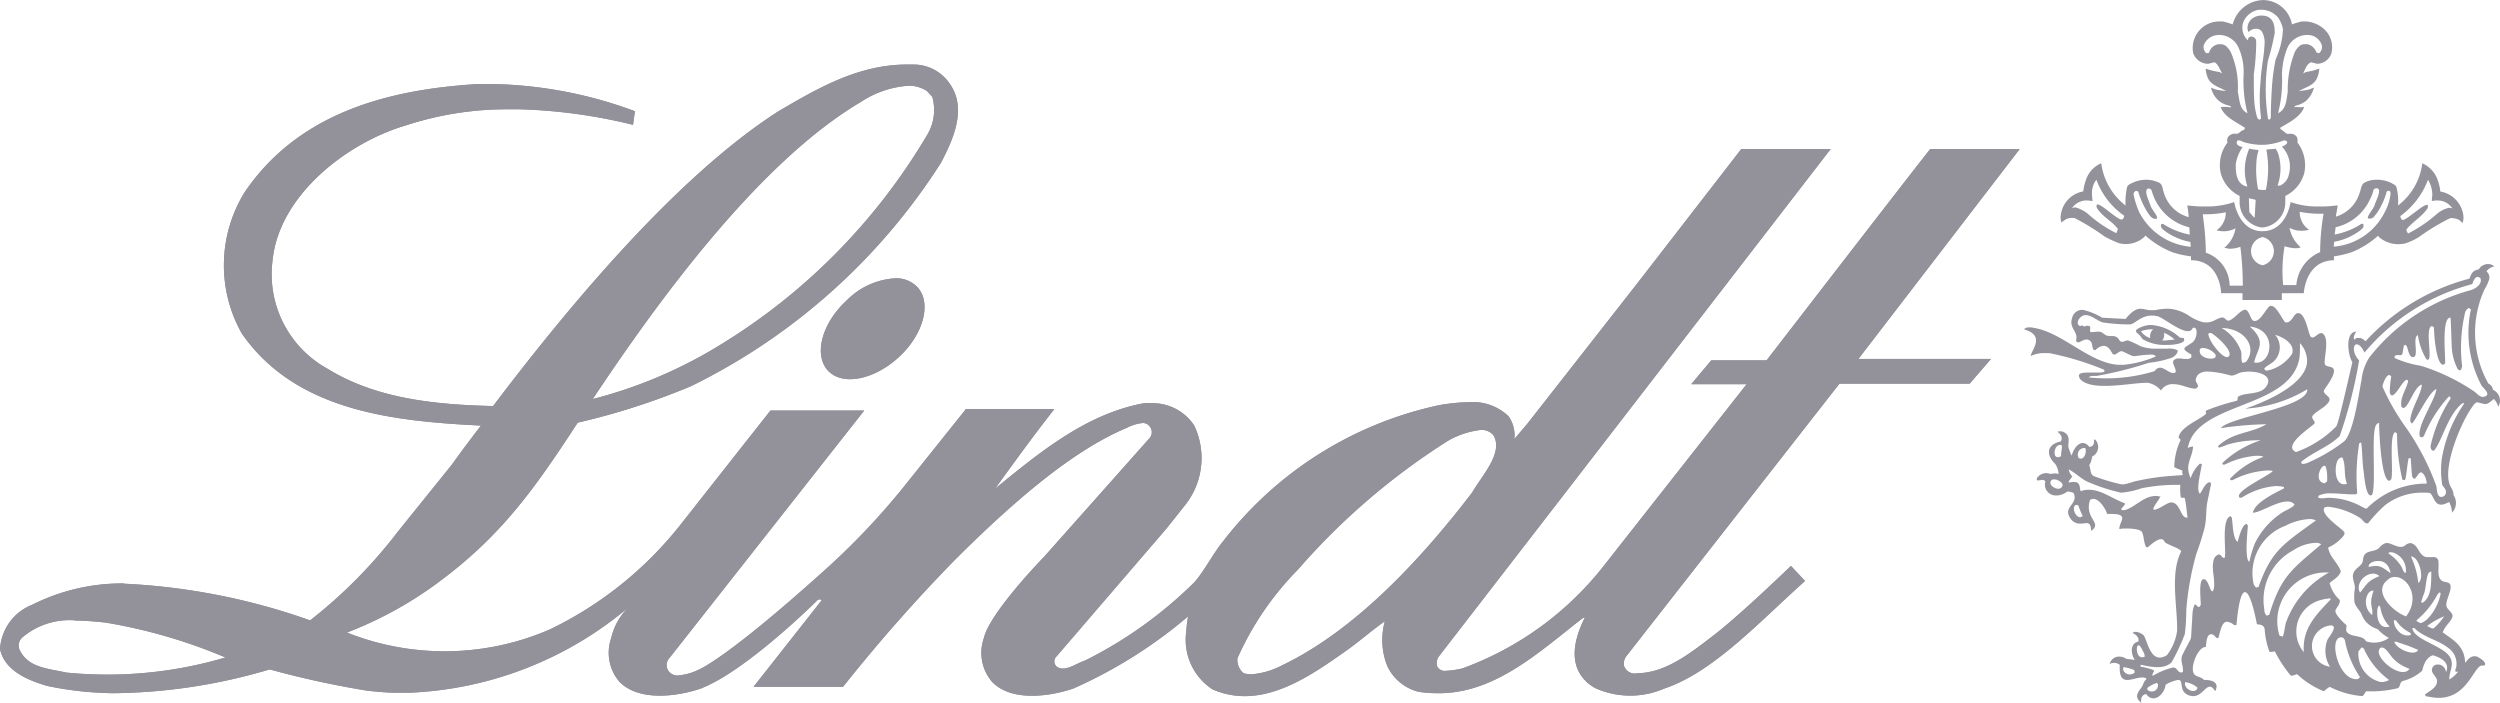
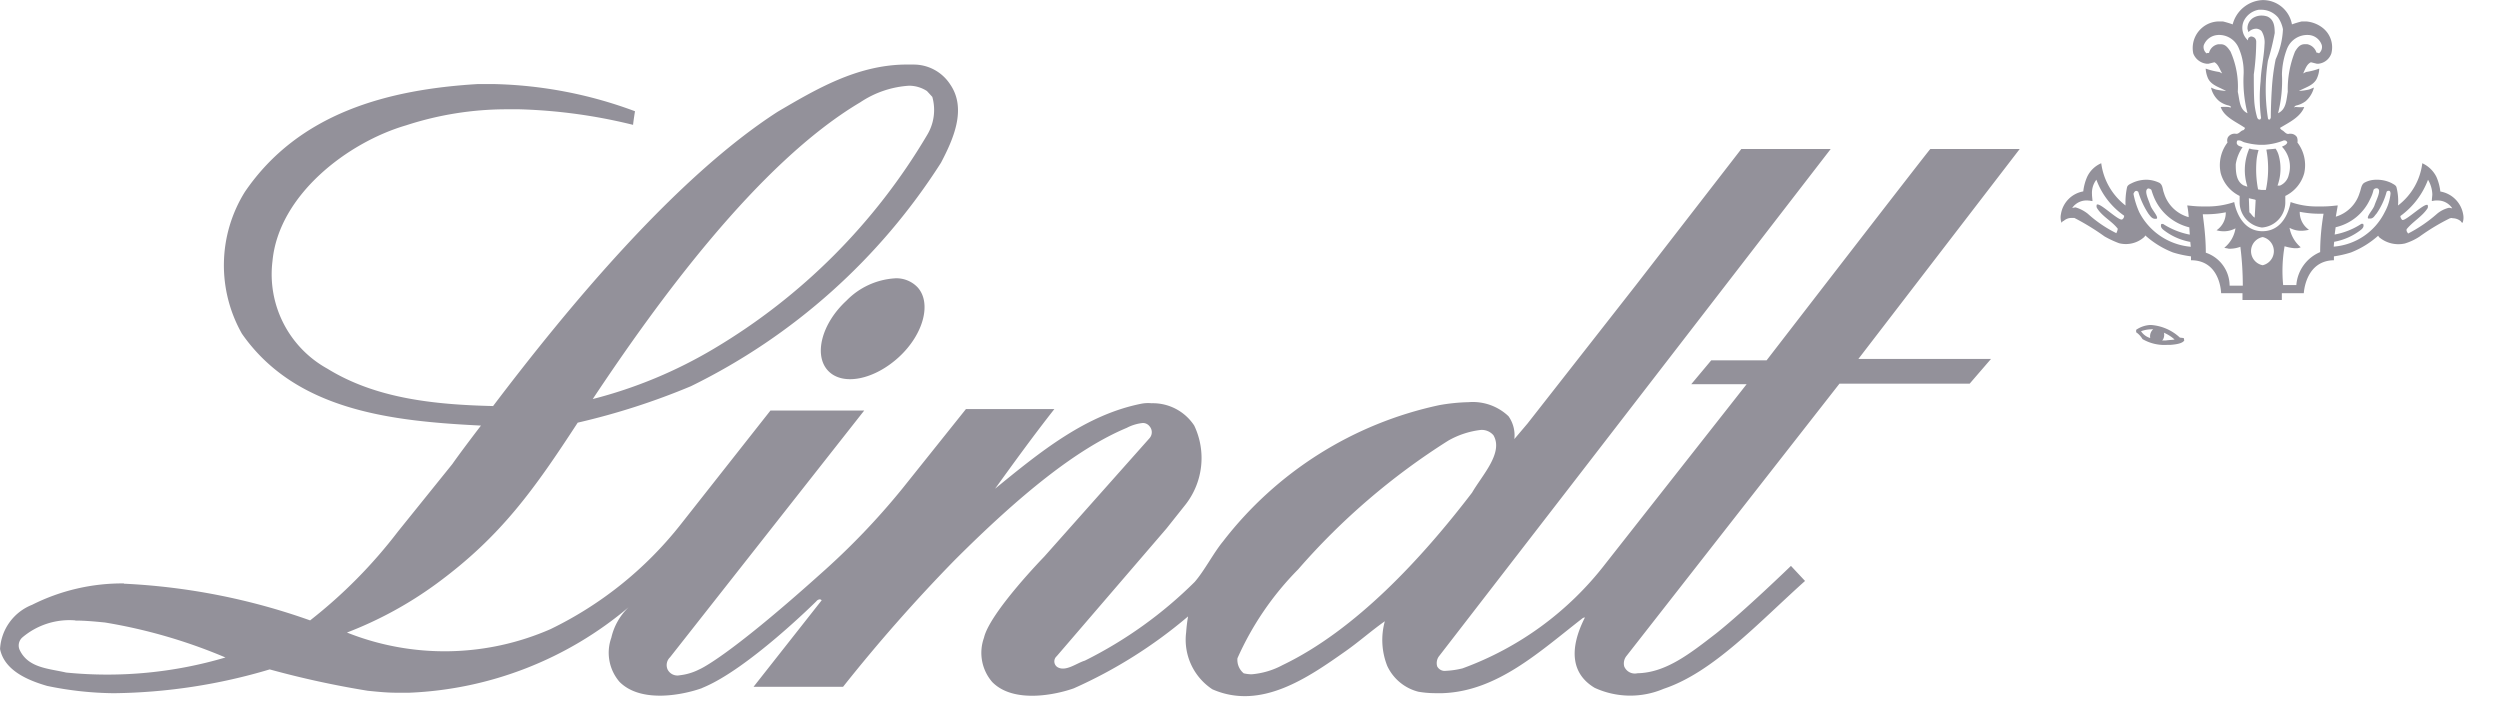
<svg xmlns="http://www.w3.org/2000/svg" width="113.803" height="32" viewBox="0 0 113.803 32">
  <g transform="translate(-63.383 -185.1)">
    <g transform="translate(63.383 188.041)">
-       <path d="M130.792,215.03a3.9,3.9,0,0,0-1.482.487,30.928,30.928,0,0,0-6.833,5.86,13.593,13.593,0,0,0-2.764,4.047.793.793,0,0,0,.287.686,1.719,1.719,0,0,0,.354.044,3.61,3.61,0,0,0,1.415-.42c3.317-1.592,6.325-4.843,8.625-7.851.464-.8,1.437-1.813.973-2.61a.7.7,0,0,0-.575-.243M66.814,223.7a3.31,3.31,0,0,0-2.411.774.49.49,0,0,0-.111.6c.4.8,1.327.818,2.1,1a18.931,18.931,0,0,0,7.254-.686,24.091,24.091,0,0,0-5.484-1.592c-.442-.044-.907-.088-1.349-.088m37.971-24.348a4.492,4.492,0,0,0-2.234.752c-4.666,2.764-9.288,9.155-12.185,13.512a20.884,20.884,0,0,0,5.529-2.3,27.7,27.7,0,0,0,9.686-9.708,2.2,2.2,0,0,0,.243-1.747l-.243-.265a1.5,1.5,0,0,0-.8-.243m-35.76,22.668A29.4,29.4,0,0,1,77.5,223.7a22.367,22.367,0,0,0,4-4.047l2.477-3.074c.4-.575,1.3-1.747,1.3-1.747-4.025-.2-8.426-.663-10.88-4.18a6.32,6.32,0,0,1,.133-6.458c2.455-3.6,6.524-4.666,10.615-4.909h.686a19.588,19.588,0,0,1,6.458,1.238s-.066.4-.088.619a24.341,24.341,0,0,0-5.175-.708h-.6a14.777,14.777,0,0,0-4.556.73c-2.654.774-5.794,3.162-6.082,6.17a4.909,4.909,0,0,0,2.5,4.909c2.189,1.349,4.821,1.636,7.541,1.7,3.384-4.467,8.293-10.394,12.959-13.4,1.769-1.039,3.583-2.1,5.75-2.145h.442a1.98,1.98,0,0,1,1.659.907c.774,1.128.111,2.543-.42,3.56A28.209,28.209,0,0,1,94.834,213.04a31.816,31.816,0,0,1-5.153,1.659c-1.99,3.052-3.494,5.175-6.413,7.32a17.54,17.54,0,0,1-4.091,2.234,12.019,12.019,0,0,0,9.266-.155,16.957,16.957,0,0,0,5.9-4.733l4.113-5.219h4.268L93.883,225.38a.493.493,0,0,0-.111.553.5.5,0,0,0,.553.265,2.565,2.565,0,0,0,.885-.265s1.194-.464,5.507-4.334a32.7,32.7,0,0,0,3.737-3.892l2.9-3.627h4.025c-.973,1.238-1.836,2.433-2.7,3.627,2.057-1.681,4.113-3.361,6.657-3.87a1.639,1.639,0,0,1,.464-.022,2.254,2.254,0,0,1,1.946,1.017,3.441,3.441,0,0,1-.4,3.6l-.862,1.084-5,5.816a.312.312,0,0,0,.022.487c.376.243.885-.177,1.261-.287a19.277,19.277,0,0,0,5-3.583c.442-.509.862-1.327,1.283-1.836a16.883,16.883,0,0,1,9.863-6.214,8.7,8.7,0,0,1,1.327-.133,2.361,2.361,0,0,1,1.813.641,1.506,1.506,0,0,1,.265,1.039l.6-.708,4.954-6.325,4.777-6.17h4.069l-11.831,15.326-6.015,7.784a.532.532,0,0,0-.066.442.386.386,0,0,0,.4.2,3.84,3.84,0,0,0,.752-.111,14.465,14.465,0,0,0,6.5-4.755l6.435-8.182h-2.521l.907-1.084H143.8s7.32-9.487,7.453-9.62h4.069l-7.342,9.554h6.037l-.973,1.128h-5.927l-9.686,12.384a.544.544,0,0,0-.111.487.521.521,0,0,0,.6.31c1.3-.022,2.41-.907,3.583-1.813,1.283-1.017,3.406-3.074,3.406-3.074l.641.686c-2.123,1.9-4.18,4.158-6.435,4.909a3.873,3.873,0,0,1-3.14-.044c-1.039-.619-1.194-1.725-.442-3.207l-.088.022c-1.968,1.526-3.892,3.339-6.391,3.428h-.354a4.517,4.517,0,0,1-.752-.066,2.142,2.142,0,0,1-1.415-1.172,3.208,3.208,0,0,1-.111-2.035c-.575.4-1.172.929-1.769,1.349-1.725,1.216-3.87,2.72-6.082,1.747a2.7,2.7,0,0,1-1.194-2.587,7.324,7.324,0,0,1,.088-.73,21.575,21.575,0,0,1-5.2,3.273c-.8.287-2.742.708-3.715-.287a2.03,2.03,0,0,1-.376-2.012c.265-1.15,2.742-3.693,2.742-3.693l4.8-5.4a.41.41,0,0,0,0-.531.386.386,0,0,0-.31-.155,2.006,2.006,0,0,0-.73.221c-2.278.951-4.865,3.052-7.851,6.037a74.506,74.506,0,0,0-5.064,5.75H97.686l3.1-3.936a.115.115,0,0,0-.088-.044.226.226,0,0,0-.155.088s-3.118,3.1-5.175,3.936l-.044.022c-.8.287-2.742.708-3.737-.287a2.03,2.03,0,0,1-.376-2.012A2.772,2.772,0,0,1,92,223.1a16.512,16.512,0,0,1-9.974,3.892H81.41c-.42,0-.84-.044-1.283-.088a42.158,42.158,0,0,1-4.467-.973,25.748,25.748,0,0,1-7.1,1.084,15.5,15.5,0,0,1-3.03-.332c-.84-.243-1.946-.686-2.145-1.681a2.307,2.307,0,0,1,1.46-2.012,9.139,9.139,0,0,1,4.18-.973m35.1-13.888a3.368,3.368,0,0,0-2.211,1.017c-1.128,1.039-1.5,2.477-.84,3.185s2.1.42,3.229-.619,1.5-2.477.84-3.184a1.332,1.332,0,0,0-1.017-.4" transform="translate(-63.383 -198.4)" fill="#93919a" />
-     </g>
+       </g>
    <g transform="translate(63.383 185.1)">
      <path d="M130.792,215.03a3.9,3.9,0,0,0-1.482.487,30.928,30.928,0,0,0-6.833,5.86,13.593,13.593,0,0,0-2.764,4.047.793.793,0,0,0,.287.686,1.719,1.719,0,0,0,.354.044,3.61,3.61,0,0,0,1.415-.42c3.317-1.592,6.325-4.843,8.625-7.851.464-.8,1.437-1.813.973-2.61a.7.7,0,0,0-.575-.243M66.814,223.7a3.31,3.31,0,0,0-2.411.774.49.49,0,0,0-.111.6c.4.8,1.327.818,2.1,1a18.931,18.931,0,0,0,7.254-.686,24.091,24.091,0,0,0-5.484-1.592c-.442-.044-.907-.088-1.349-.088m37.971-24.348a4.492,4.492,0,0,0-2.234.752c-4.666,2.764-9.288,9.155-12.185,13.512a20.884,20.884,0,0,0,5.529-2.3,27.7,27.7,0,0,0,9.686-9.708,2.2,2.2,0,0,0,.243-1.747l-.243-.265a1.5,1.5,0,0,0-.8-.243m-35.76,22.668A29.4,29.4,0,0,1,77.5,223.7a22.367,22.367,0,0,0,4-4.047l2.477-3.074c.4-.575,1.3-1.747,1.3-1.747-4.025-.2-8.426-.663-10.88-4.18a6.32,6.32,0,0,1,.133-6.458c2.455-3.6,6.524-4.666,10.615-4.909h.686a19.588,19.588,0,0,1,6.458,1.238s-.066.4-.088.619a24.341,24.341,0,0,0-5.175-.708h-.6a14.777,14.777,0,0,0-4.556.73c-2.654.774-5.794,3.162-6.082,6.17a4.909,4.909,0,0,0,2.5,4.909c2.189,1.349,4.821,1.636,7.541,1.7,3.384-4.467,8.293-10.394,12.959-13.4,1.769-1.039,3.583-2.1,5.75-2.145h.442a1.98,1.98,0,0,1,1.659.907c.774,1.128.111,2.543-.42,3.56A28.209,28.209,0,0,1,94.834,213.04a31.816,31.816,0,0,1-5.153,1.659c-1.99,3.052-3.494,5.175-6.413,7.32a17.54,17.54,0,0,1-4.091,2.234,12.019,12.019,0,0,0,9.266-.155,16.957,16.957,0,0,0,5.9-4.733l4.113-5.219h4.268L93.883,225.38a.493.493,0,0,0-.111.553.5.5,0,0,0,.553.265,2.565,2.565,0,0,0,.885-.265s1.194-.464,5.507-4.334a32.7,32.7,0,0,0,3.737-3.892l2.9-3.627h4.025c-.973,1.238-1.836,2.433-2.7,3.627,2.057-1.681,4.113-3.361,6.657-3.87a1.639,1.639,0,0,1,.464-.022,2.254,2.254,0,0,1,1.946,1.017,3.441,3.441,0,0,1-.4,3.6l-.862,1.084-5,5.816a.312.312,0,0,0,.022.487c.376.243.885-.177,1.261-.287a19.277,19.277,0,0,0,5-3.583c.442-.509.862-1.327,1.283-1.836a16.883,16.883,0,0,1,9.863-6.214,8.7,8.7,0,0,1,1.327-.133,2.361,2.361,0,0,1,1.813.641,1.506,1.506,0,0,1,.265,1.039l.6-.708,4.954-6.325,4.777-6.17h4.069l-11.831,15.326-6.015,7.784a.532.532,0,0,0-.066.442.386.386,0,0,0,.4.2,3.84,3.84,0,0,0,.752-.111,14.465,14.465,0,0,0,6.5-4.755l6.435-8.182h-2.521l.907-1.084H143.8s7.32-9.487,7.453-9.62h4.069l-7.342,9.554h6.037l-.973,1.128h-5.927l-9.686,12.384a.544.544,0,0,0-.111.487.521.521,0,0,0,.6.31c1.3-.022,2.41-.907,3.583-1.813,1.283-1.017,3.406-3.074,3.406-3.074l.641.686c-2.123,1.9-4.18,4.158-6.435,4.909a3.873,3.873,0,0,1-3.14-.044c-1.039-.619-1.194-1.725-.442-3.207l-.088.022c-1.968,1.526-3.892,3.339-6.391,3.428h-.354a4.517,4.517,0,0,1-.752-.066,2.142,2.142,0,0,1-1.415-1.172,3.208,3.208,0,0,1-.111-2.035c-.575.4-1.172.929-1.769,1.349-1.725,1.216-3.87,2.72-6.082,1.747a2.7,2.7,0,0,1-1.194-2.587,7.324,7.324,0,0,1,.088-.73,21.575,21.575,0,0,1-5.2,3.273c-.8.287-2.742.708-3.715-.287a2.03,2.03,0,0,1-.376-2.012c.265-1.15,2.742-3.693,2.742-3.693l4.8-5.4a.41.41,0,0,0,0-.531.386.386,0,0,0-.31-.155,2.006,2.006,0,0,0-.73.221c-2.278.951-4.865,3.052-7.851,6.037a74.506,74.506,0,0,0-5.064,5.75H97.686l3.1-3.936a.115.115,0,0,0-.088-.044.226.226,0,0,0-.155.088s-3.118,3.1-5.175,3.936l-.044.022c-.8.287-2.742.708-3.737-.287a2.03,2.03,0,0,1-.376-2.012A2.772,2.772,0,0,1,92,223.1a16.512,16.512,0,0,1-9.974,3.892H81.41c-.42,0-.84-.044-1.283-.088a42.158,42.158,0,0,1-4.467-.973,25.748,25.748,0,0,1-7.1,1.084,15.5,15.5,0,0,1-3.03-.332c-.84-.243-1.946-.686-2.145-1.681a2.307,2.307,0,0,1,1.46-2.012,9.139,9.139,0,0,1,4.18-.973m35.1-13.888a3.368,3.368,0,0,0-2.211,1.017c-1.128,1.039-1.5,2.477-.84,3.185s2.1.42,3.229-.619,1.5-2.477.84-3.184a1.332,1.332,0,0,0-1.017-.4" transform="translate(-63.383 -195.459)" fill="#93919a" />
      <path d="M504.449,252.7h-.177c.066-.022.133-.221.089-.354a1.766,1.766,0,0,1,.487.31c-.111.022-.265.022-.4.044m-.708-.111a.757.757,0,0,1-.42-.31,1.448,1.448,0,0,1,.464-.088h.089a.424.424,0,0,0-.133.4m1.349-.022a2.145,2.145,0,0,0-1.327-.575,1.241,1.241,0,0,0-.664.221v.111a.964.964,0,0,1,.288.31,1.973,1.973,0,0,0,1.106.265h.155c.288-.022.553-.066.641-.2l-.022-.111Z" transform="translate(-405.858 -237.201)" fill="#93919a" />
      <path d="M515.9,186.692a.969.969,0,0,1,.951.6,2.678,2.678,0,0,1,.221,1.194,5.874,5.874,0,0,0,.177,1.769c-.376-.177-.354-.6-.442-.973a3.938,3.938,0,0,0-.332-1.836c-.133-.2-.243-.332-.442-.332h-.111a.522.522,0,0,0-.42.376c0,.044-.088,0-.111.044a.37.37,0,0,1-.133-.376.725.725,0,0,1,.641-.464m1.172-.619a.938.938,0,0,1,.686-.531h.155a1.007,1.007,0,0,1,.73.354,1.422,1.422,0,0,1,.221.531,3.669,3.669,0,0,1-.332,1.371,9.588,9.588,0,0,0-.177,1.393c-.022.31-.044.929-.044,1.261-.022.044-.022.088-.066.088h-.022c-.022,0-.044-.044-.044-.066a8.607,8.607,0,0,1,0-2.61,11.65,11.65,0,0,0,.31-1.261c0-.332-.044-.619-.332-.752a.8.8,0,0,0-.243-.044.727.727,0,0,0-.376.088.554.554,0,0,0-.288.531c.022.044.022.088.044.133a.507.507,0,0,1,.354-.155.355.355,0,0,1,.243.111.987.987,0,0,1,.133.619c-.022.553-.155,1.084-.177,1.659a7.158,7.158,0,0,0,.022,1.681c-.022.022-.022.066-.066.066-.066,0-.089-.044-.111-.088a3.566,3.566,0,0,1-.133-.73c-.022-.332-.022-.907-.022-1.238a11.125,11.125,0,0,0,.11-1.482.251.251,0,0,0-.066-.177.294.294,0,0,0-.155-.066.081.081,0,0,0-.066.022c-.066.022-.088.066-.088.155a.764.764,0,0,1-.2-.862m1.99,1.216a.988.988,0,0,1,.951-.6.671.671,0,0,1,.619.464.37.37,0,0,1-.133.376c-.022-.044-.111-.022-.111-.044a.558.558,0,0,0-.42-.376h-.111c-.221,0-.332.155-.442.332a4.592,4.592,0,0,0-.332,1.836c-.066.376-.066.8-.442.973a5.947,5.947,0,0,0,.177-1.769,3.479,3.479,0,0,1,.243-1.194m-.155,4.2h.044a.147.147,0,0,1,.111.088c-.022.111-.155.155-.243.2a1.318,1.318,0,0,1,.31,1.283.684.684,0,0,1-.4.487h-.111a2.269,2.269,0,0,0,.066-1.327,1.016,1.016,0,0,0-.155-.354c-.133.022-.287.022-.42.044a4.663,4.663,0,0,1-.022,1.836h-.177c-.066,0-.111-.022-.177-.022a4.724,4.724,0,0,1-.066-1.371,2.345,2.345,0,0,1,.088-.42c-.088-.022-.221-.022-.31-.044-.022,0-.066-.022-.088-.022h-.022c-.022,0-.022.022-.022.044a2.44,2.44,0,0,0-.066,1.681c-.066,0-.111-.044-.155-.044-.354-.177-.376-.6-.376-.973a1.843,1.843,0,0,1,.31-.774c-.088-.044-.221-.044-.265-.177,0-.044,0-.111.044-.133h.066c.089,0,.155.066.243.088a3.2,3.2,0,0,0,.663.111h.243a2.871,2.871,0,0,0,.885-.2m-1.327,3.516c-.111-.066-.155-.177-.243-.243l-.022-.641.287.066.022.022ZM515.389,188h.089l.265-.066c.177.088.243.332.354.509l-.133-.066a3.17,3.17,0,0,1-.619-.155,1.292,1.292,0,0,0,.088.4c.133.354.531.442.84.619a3.364,3.364,0,0,1-.464-.066,2.285,2.285,0,0,1-.221-.088,1.128,1.128,0,0,0,.376.619,1.139,1.139,0,0,0,.442.2c.044.022.089.022.089.088a.956.956,0,0,1-.111-.022,1.886,1.886,0,0,0-.354,0c.155.464.73.686,1.106.951-.022.066-.066.111-.111.111-.11.044-.177.177-.31.155a.363.363,0,0,0-.354.155.314.314,0,0,0-.022.243,1.7,1.7,0,0,0-.31,1.393,1.629,1.629,0,0,0,.862,1.039v.31a1.162,1.162,0,0,0,1.017,1.128,1.148,1.148,0,0,0,1.062-1.128v-.31a1.629,1.629,0,0,0,.862-1.039,1.7,1.7,0,0,0-.31-1.393.46.46,0,0,0-.022-.243.337.337,0,0,0-.265-.155h-.089c-.133.044-.221-.111-.309-.155a.266.266,0,0,1-.111-.111c.4-.243.929-.487,1.106-.951a1.892,1.892,0,0,1-.354,0,.166.166,0,0,0-.111.022.173.173,0,0,1,.088-.088,1.14,1.14,0,0,0,.442-.2,1.211,1.211,0,0,0,.376-.619c-.066.022-.155.066-.221.088a2.942,2.942,0,0,1-.464.066c.332-.177.708-.265.84-.619a1.163,1.163,0,0,0,.088-.4,2.968,2.968,0,0,1-.6.155l-.133.066c.088-.177.155-.42.354-.509l.265.066h.088a.7.7,0,0,0,.575-.464,1.122,1.122,0,0,0-.4-1.172,1.415,1.415,0,0,0-.73-.287h-.221a4.278,4.278,0,0,0-.442.133,1.341,1.341,0,0,0-1.349-1.106,1.478,1.478,0,0,0-1.349,1.106,4.275,4.275,0,0,0-.442-.133h-.221a1.2,1.2,0,0,0-.73.287,1.208,1.208,0,0,0-.4,1.172.734.734,0,0,0,.6.464" transform="translate(-414.94 -185.1)" fill="#93919a" />
      <path d="M488.809,220.4c.066,0,.133.022.177.022,0-.088-.022-.2-.022-.31a.987.987,0,0,1,.2-.663,3.429,3.429,0,0,0,1.261,1.637.172.172,0,0,1-.066.155l-.022.022h-.044c-.221-.044-.862-.663-1.062-.686h-.044a.189.189,0,0,0,0,.155c.243.4.686.6.951.951a.7.7,0,0,1-.066.2,5.659,5.659,0,0,1-1.3-.885,1.648,1.648,0,0,0-.553-.288c-.044,0-.111.022-.155.022a.794.794,0,0,1,.752-.332m2.167-.442a.168.168,0,0,1,.089.044,3.735,3.735,0,0,0,.464,1c.089.111.177.265.376.221.088-.088-.221-.4-.287-.6-.088-.265-.31-.686-.111-.774a.2.2,0,0,1,.155.066,3.228,3.228,0,0,0,.155.42,2.345,2.345,0,0,0,1.57,1.283l.022.332a3.442,3.442,0,0,1-1.216-.487h-.044c-.022,0-.044,0-.044.022-.044.133.066.221.155.287a2.791,2.791,0,0,0,1.172.509l.022.221a2.92,2.92,0,0,1-2.344-1.57,3.716,3.716,0,0,1-.265-.84c.044-.111.089-.133.133-.133m3.03,1.062a4.552,4.552,0,0,0,1.039-.088.969.969,0,0,1-.42.818,1.111,1.111,0,0,0,.265.044h.133a1.1,1.1,0,0,0,.464-.133,1.416,1.416,0,0,1-.509.885c.066.022.133.022.2.044h.089a1.371,1.371,0,0,0,.442-.088,14.422,14.422,0,0,1,.111,1.769h-.6a1.593,1.593,0,0,0-1.084-1.5c0-.929-.155-1.747-.133-1.747Zm2.72,1.039a.659.659,0,0,1,0,1.283.653.653,0,0,1,0-1.283m1,.42a2.187,2.187,0,0,0,.442.088h.111a.417.417,0,0,0,.177-.044,1.524,1.524,0,0,1-.509-.885,1.1,1.1,0,0,0,.464.133h.133a1.519,1.519,0,0,0,.288-.044.969.969,0,0,1-.42-.818,4.582,4.582,0,0,0,.951.088h.133a10.577,10.577,0,0,0-.155,1.747,1.776,1.776,0,0,0-1.084,1.5h-.6a6.6,6.6,0,0,1,.066-1.769m2.256-.2a2.792,2.792,0,0,0,1.172-.509c.089-.066.2-.155.155-.287,0-.022-.022-.022-.044-.022h-.044a3.294,3.294,0,0,1-1.216.487l.044-.332a2.276,2.276,0,0,0,1.57-1.283,1.619,1.619,0,0,0,.155-.42.167.167,0,0,1,.177-.066c.2.066-.044.509-.133.774-.066.2-.376.509-.287.6h.088c.155,0,.2-.133.288-.221a3.158,3.158,0,0,0,.464-1,.115.115,0,0,1,.089-.044c.044,0,.088.022.088.133a2.2,2.2,0,0,1-.265.84,2.837,2.837,0,0,1-2.322,1.57Zm4.268-2.831a1.371,1.371,0,0,1,.2.663c0,.088-.022.2-.022.31.044,0,.111-.022.177-.022h.133a.788.788,0,0,1,.619.354c-.044,0-.089-.022-.155-.022a1.327,1.327,0,0,0-.553.287,6.458,6.458,0,0,1-1.3.885c-.044-.066-.089-.111-.066-.2.288-.354.708-.575.951-.951a.189.189,0,0,0,0-.155h-.044c-.2.022-.862.641-1.062.686h-.044c-.022,0-.022,0-.022-.022a.239.239,0,0,1-.066-.155,3.6,3.6,0,0,0,1.261-1.659m-16.586,1.88a.52.52,0,0,1,.376-.133h.111a10.837,10.837,0,0,1,1.371.84,4.468,4.468,0,0,0,.663.31,1.254,1.254,0,0,0,1.15-.287l.044-.066a4.126,4.126,0,0,0,1.261.774,4.885,4.885,0,0,0,.818.177v.177c1.349,0,1.371,1.5,1.371,1.5h.973v.31h1.791v-.31h1s.066-1.482,1.371-1.5v-.177a4.879,4.879,0,0,0,.774-.177A4.126,4.126,0,0,0,501.99,222l.044.066a1.363,1.363,0,0,0,1.172.287,2.585,2.585,0,0,0,.663-.31,9.71,9.71,0,0,1,1.393-.84c.044,0,.066-.022.111,0a.6.6,0,0,1,.376.133c.022.022.044.088.089.066a.727.727,0,0,0,.022-.376,1.269,1.269,0,0,0-1.039-1.039,2.263,2.263,0,0,0-.177-.663A1.339,1.339,0,0,0,504,218.7a2.855,2.855,0,0,1-1.106,1.924,2.512,2.512,0,0,0-.066-.818c-.022-.111-.155-.155-.221-.2a1.51,1.51,0,0,0-.708-.155,1.111,1.111,0,0,0-.531.133c-.155.088-.155.31-.221.464a1.614,1.614,0,0,1-1.084,1.084l.088-.509h-.022c-.066,0-.332.044-.686.044h-.31a3.534,3.534,0,0,1-1.128-.2s-.177,1.327-1.283,1.327c-1.084,0-1.283-1.327-1.283-1.327a3.77,3.77,0,0,1-1.128.2h-.31c-.354,0-.619-.044-.686-.044H493.3a3.9,3.9,0,0,1,.066.531,1.622,1.622,0,0,1-1.128-1.106c-.066-.155-.044-.376-.221-.464a1.446,1.446,0,0,0-.531-.133,1.51,1.51,0,0,0-.708.155c-.089.044-.2.088-.221.2a3.325,3.325,0,0,0-.066.818,2.906,2.906,0,0,1-1.106-1.924,1.252,1.252,0,0,0-.641.619,2.268,2.268,0,0,0-.177.663,1.245,1.245,0,0,0-1.017,1.039.727.727,0,0,0,.022.376c.022.022.044-.066.089-.066" transform="translate(-393.734 -211.269)" fill="#93919a" />
-       <path d="M500.921,245.605h-.066c-.133-.022-.265-.177-.354-.243a9.146,9.146,0,0,0-2.433-1.172,4.8,4.8,0,0,1-1.194-.354c-.022-.111.044-.133.133-.133s.2.022.221-.066l.066-.376.088-.022c.089.111.089.265.155.4.022.066.088.155.155.155.332.022-.044-.907.243-1a2.868,2.868,0,0,0,.376,1.084c.376.31-.111-1.437.265-1.5l.088.066c0,.265.088,1.681.42,1.7l.088-.066c.022-.265-.177-2.1.243-2.079.022.044.044,1.238.066,1.437a2.406,2.406,0,0,0,.265.907c.133.133.177-.022.2-.133a6.915,6.915,0,0,1,.133-2.433.3.3,0,0,1,.177-.221l.089.066a5.112,5.112,0,0,0,.464,3.428c0,.088.553.464.111.553m-.929.376a6.223,6.223,0,0,0-.973,2.455,4.152,4.152,0,0,0,.022,1.172c.066.133.221.221.155.42a.224.224,0,0,1-.2.133c-.2,0-.2-.354-.221-.487a11.449,11.449,0,0,0-1.327-2.587,10.668,10.668,0,0,1-1.128-1.946c0-.088.155-.531.31-.531.022,0,.044.022.089.066a4.457,4.457,0,0,0-.066.73c.022.088.066.133.088.133.2.022.509-.708.686-.708h.022a.1.1,0,0,1,.022.133c-.111.376-.354.686-.288,1.084.243.354.553-.929.929-1-.022.442-.487,1.062-.531,1.659l.066.111c.133,0,.752-1.415,1.128-1.57-.044.487-.907,1.7-.752,2.167.088.066.155.022.2-.066a6.05,6.05,0,0,1,1.128-1.769c.044.022.088.066.066.111a6.536,6.536,0,0,0-.907,2.145c0,.111.022.221.155.221.354-.42.575-1.46,1.172-2.057.022-.022.111-.111.177-.111h.022c.022-.022-.022.066-.044.088m-4.379,4.71h-.066c-.022,0-.265-.133-.31-.155a3.168,3.168,0,0,0-1.415-.332l-.2.022h-.111l-.111-.022v-.089a1.153,1.153,0,0,1,.6-.111c.332,0,.686.044.929.044h.088a.212.212,0,0,0,.155-.044,9.359,9.359,0,0,1,.088-2.278l.088-.044c.066.42.044.862.111,1.283.022.155.088,1.106.31,1.128h.044c.243-.111,0-2.587.177-3.1a.235.235,0,0,1,.177-.2c0,.376.089,2.543.442,2.632h.044l.066-.066c.11-.332-.111-1.99.177-2.145l.088.066a9.124,9.124,0,0,0,.243,2.1l.111.022c.066-.066.111-.8.177-1h.088c.022.155.044.73.066.8.022.089.044.111.089.133.088.022.2-.287.31-.287h.022c.155.066.243.354.243.509a3.809,3.809,0,0,0-2.72,1.128m-1.968,2.919h.243a4.26,4.26,0,0,0-1.968,2.3c-.044.2-.066.4-.133.619l-.155-.044a2.218,2.218,0,0,1,2.012-2.875m.332,1.216c-.8.818-1.3,1.393-1.238,2.411a1.475,1.475,0,0,1,.84-2.388.8.8,0,0,1,.243-.044.131.131,0,0,1,.155.022m.066,1.216c.221.044-.177.531-.221.619a1.368,1.368,0,0,0,.111,1.238.947.947,0,0,1,.022-1.88h.088Zm-2.875-.509-.111.044a.322.322,0,0,1-.111-.265,2.567,2.567,0,0,1,1.327-2.72,1.987,1.987,0,0,1,1.017-.332.446.446,0,0,1,.243.066c-1.349,1.15-1.835,1.46-2.366,3.207m-.487-1.261-.111.022a.385.385,0,0,1-.133-.265,2.3,2.3,0,0,1,1.46-2.543,2.67,2.67,0,0,1,1.128-.31.589.589,0,0,1,.265.066c-1.5,1.084-2.035,1.393-2.61,3.03m-.487-2.786-.044-.089c-.221,0-.376.664-.42.818-.221-.133-.221-.84-.265-1.106l-.066-.066c-.442.177-.155,1.7-.265,1.9-.133.022-.133-.155-.265-.155a.361.361,0,0,0-.243.31c-.088.4.088.818.022,1.238,0,.022-.044.133-.066.133-.111,0-.155-.442-.354-.553h-.044a.223.223,0,0,0-.066.022c-.155.2-.066.885-.066,1.15l-.066.089h-.044c-.066-.022-.088-.111-.155-.111a.022.022,0,0,0-.022.022,1.042,1.042,0,0,0-.089.376c-.022.376-.044.73-.066,1.106,0,.088-.376.708-.42.862-.066.243.088.464.044.708l-.066.022c-.133,0-.177-.133-.265-.2-.022,0-.044-.022-.066-.022h-.066a3.194,3.194,0,0,0-.907.376c-.066-.133.177-.221-.022-.288a3.73,3.73,0,0,0-.531-.133v-.088c.42.088,1.062.243,1.415-.111a9.62,9.62,0,0,0,.6-1.283,9.2,9.2,0,0,0,.066-1.084,12.972,12.972,0,0,1,.464-2.587,12.394,12.394,0,0,0,.376-1.194c.089-.4.044-.818.133-1.216l.155-.752-.044-.088c-.243.044-.332.376-.464.531-.2-.155.066-1.106.088-1.349l-.088-.022a1.619,1.619,0,0,0-.42.663c-.287-.619.066-.885.111-1.437a.5.5,0,0,0-.243.066c.4-2.145,4.688-1.747,5.086-4.113.022-.221.022-.442.022-.663a1.245,1.245,0,0,1,.31.641c.243,1.393-2.809,2.344-2.809,2.344a6.178,6.178,0,0,0,2.831-.885c.066.818-3.56,1.261-3.936,1.769a16.475,16.475,0,0,1,2.079-.177c-.752.442-1.482.332-2.211,1l.044.066a2.543,2.543,0,0,0,.376-.133,4.987,4.987,0,0,1,1.526-.2,4.541,4.541,0,0,0-1.747,1.039l.022.066h.088a3.844,3.844,0,0,1,1.415-.4h.133a.655.655,0,0,1,.221.044,3.892,3.892,0,0,0-1.526,1,.059.059,0,0,0,.066.066h.044a3.838,3.838,0,0,1,1.614-.442.751.751,0,0,1,.221.022c-.066.155-1.725.907-1.526,1.194l.022.022h.088a3.4,3.4,0,0,1,1.57-.531,1.937,1.937,0,0,1,.354.044v.066c-.4.2-1.327.641-1.415,1.106.31,0,1-.464,1.5-.509h.111a.389.389,0,0,1,.288.133c-.022.022-.044.066-.066.088a3.575,3.575,0,0,1-.4.221,3.494,3.494,0,0,0-1.349,1.482,5.731,5.731,0,0,0-.243.818c-.221-.089-.088-1.371-.066-1.637m-2.3,7.364c0,.088-.066.133-.155.155h-.066c-.177-.022-.4-.2-.332-.4h.022a1.071,1.071,0,0,1,.531.243m-2.256,0a1.356,1.356,0,0,1,.376-.2h.044c.022,0,.044.044.044.111-.044.42-.619.265-.464.088m-.42-1.924c.044,0,.088.066.155.177.044.111.155.243.111.354-.4.133-.4-.553-.265-.531m-.708,1.106.022-.111a1.993,1.993,0,0,1,.487.133l.022.111a.323.323,0,0,1-.531-.133m2.167-7.607c-.177.022-.487.287-.73.332l-.066-.022c.044-.2.265-.4.332-.6l-.044.022a.478.478,0,0,0-.243-.022c-.487.022-.907.531-1.349.641h-.044c-.044,0-.088,0-.111-.044.044-.088.177-.177.177-.265-.6-.221-1.106-.641-1.681-.619a.888.888,0,0,0-.332.066c-.044-.088-.022-.088-.044-.177-.022-.2-.133-.243-.243-.243h-.088l-.177.022c0-.111.155-.2.155-.287a.683.683,0,0,1-.155-.31c.31.155.575.442.885.575a8.538,8.538,0,0,0,1.5.487,3.684,3.684,0,0,0,.929-.2,7.978,7.978,0,0,1,1.769-.155,2.553,2.553,0,0,0,.022.575c.066.022.133,0,.177.022.066.265.088.619.133.885-.332.088-.31-.708-.774-.686m-4.312.111.111.022a3.2,3.2,0,0,0,.2.487c-.265.243-.553-.4-.31-.509m.4-2.587c.111,0,.044.6-.265.464a.3.3,0,0,1,.265-.464m8.315-3.516a.191.191,0,0,1-.133-.066c-.044-.066.2-.2.265-.243a.875.875,0,0,0,.221-1.327c.575.177.885.509.774.862a1.815,1.815,0,0,1-1.061.752h-.066Zm-.6-.376c.111-.6.619-.907-.2-1.636,1.3.133,1.017,1.791.2,1.636m-.376-.022-.155.044c-.089-.177-.022-.354-.066-.531a2.027,2.027,0,0,0-.885-1.061c1.084.022,1.637.907,1.106,1.548m-.774-.265c-.2.265-1-.774-.929-1.039l.111-.022c.243.133,1.017.818.818,1.062m-1.327-.2c-.022-.133.044-.177.155-.177a.816.816,0,0,1,.531.265c.243.332-.641.287-.686-.088m5.794,5.9-.111.088c-.487-.088-.2-.774-.022-.8.044,0,.066.022.089.088a1.953,1.953,0,0,1,.044.619m.907.111c-.6.2-.6-.907-.376-1.128a.189.189,0,0,1,.133-.066c.022,0,.044,0,.044.022.155.332.044.8.2,1.172m-.332-2.167a21.128,21.128,0,0,0,.885-3.45c-.31-.31-.288-.73-.111-.73.089,0,.221.088.354.376a9.6,9.6,0,0,1,4.909-3.118c.044-.133.111-.31.243-.332l.111.044c.155.265-.243.531-.464.575a8.745,8.745,0,0,0-4.578,3.052,2.333,2.333,0,0,0-.354,1.017c-.088.4-.354,2.433-.8,2.809a7.773,7.773,0,0,1-1.659.973.561.561,0,0,1-.265.044l-.022-.089c.553-.464,1.26-.686,1.747-1.172m.066,9.156a.19.19,0,0,1,.177.155,4.485,4.485,0,0,0,.686,1.659l-.089.088c-.885.133-1.371-1.88-.774-1.9m.929.464c.088,0,.133.089.155.155a3.6,3.6,0,0,0,1.106,1.327,1.243,1.243,0,0,1-.265.088h-.133a1.316,1.316,0,0,1-1-1.393Zm.84.044c.022-.044.066-.044.111-.044l.066.022c.332.221.31.619,1.172.951-.376.531-1.681-.553-1.349-.929m.332-.973h-.088c-.464-.066-.4-.951-.287-.973.022,0,.044.022.066.088a1.588,1.588,0,0,0,.42.862Zm-1.238-1.57c-.221-.4.221-.885.619-.862a.408.408,0,0,1,.265.111c-.575.243-.531.332-.885.752m.553,1.017c-.464-.354-.287-1.061,0-1.106h.066c-.243.686,0,.752-.066,1.106m.31-2.455c.221,0,.464.155.531.553-.31-.221-.42-.31-.641-.332a3.019,3.019,0,0,0-.354.044c-.044-.133.2-.288.464-.265m.531-.4h.066a.842.842,0,0,1,.619.951c-.111-.044-.133-.177-.177-.265a1.783,1.783,0,0,0-.6-.619c0-.066.044-.066.088-.066m.708,2.919c-.575-.2-1.57-1.128-.818-1.681a.414.414,0,0,1,.31-.111c.575-.022,1.172.929.509,1.791m.553-1.526a3.694,3.694,0,0,0-.332-1.194c.354-.044.641,1.017.332,1.194m.265.487c.088-.265.088-.708.2-.929a.158.158,0,0,1,.133-.066c-.022.442.044,1.128-.4,1.415l-.066-.022a2.8,2.8,0,0,1,.133-.4m.6.066c.022-.022.066-.111.111-.111.022,0,.022,0,.044.044-.066.442-.464,1.216-.907,1.349a.663.663,0,0,1-.177-.089c-.044-.022.022-.066.044-.088a3.9,3.9,0,0,0,.885-1.106m.31.973a2.36,2.36,0,0,1-.487.553c-.111,0-.177-.066-.288-.111a3.725,3.725,0,0,1,.774-.442m.221,1.46a.88.88,0,0,1,.332.863c-.022.066-.066.155-.022.2h.11a1.524,1.524,0,0,1-.4.354c-.022-.376.265-.686,0-1.061-.332-.487-1.659-.774-1.681-1.283h.044c.066,0,.089.044.133.089.464.376,1.062.487,1.482.84m-2.5-1.283h.088a1.653,1.653,0,0,0,.663.575l.022.088c-.376.155-.8-.287-.774-.663m.022,1c0-.022.022-.022.066-.022a.237.237,0,0,1,.133.044,6.754,6.754,0,0,1,.885.332c-.177.31-.973-.044-1.084-.354m-15.657-7.254a.14.14,0,0,1,.155-.155h.066c.155.022.354.177.332.265-.088.332-.575.066-.553-.111m.42-1.725h.066c.088.022-.022.376,0,.509-.42.243-.354-.487-.066-.509m6.037-4.666c-.354.265-.575.243-.044.553v.133a.317.317,0,0,1-.243.066H487.3c-.066,0-.111-.022-.177-.022h-.088a.284.284,0,0,0-.221.088c-.133.133.288.575-.022.575-.177,0-.376-.221-.575-.243a.29.29,0,0,0-.265.155,7.514,7.514,0,0,1-3.008.287c.088-.088.221-.066.354-.066a17.149,17.149,0,0,0,2.388-.6,4.541,4.541,0,0,0,.951-.2.516.516,0,0,0,.354-.287c.022-.066,0-.088-.066-.111a.926.926,0,0,0-.4-.044h-.464a2.065,2.065,0,0,1-.752-.111,4.326,4.326,0,0,0-.575-.265c-.155,0-.288.155-.4-.022a.329.329,0,0,0-.31-.177h-.088c-.221,0-.221-.066-.42-.177a.28.28,0,0,0-.133-.022c-.111,0-.221.022-.287.022h-.044c-.111-.044.022-.2-.066-.265a.146.146,0,0,0-.133-.022.081.081,0,0,0-.066.022c-.088.022-.111-.044-.133-.044s-.022,0-.044.022h-.088c-.2-.155.044-.464.243-.487h.088c.243.022.509.265.73.332a8.689,8.689,0,0,0,1.039.088h.221c.2-.022.464-.376.929-.4h.133c.044,0,.088.022.155.022.31.066,1.415,1.039,1.614.553a.081.081,0,0,1,.066-.022c.177-.022.155.487-.066.663m13.667,2.123a.37.37,0,0,0-.2-.243,4.732,4.732,0,0,1-.177-4.29,1.935,1.935,0,0,0,.221-.487.38.38,0,0,0-.133-.332.547.547,0,0,1,.354-.221.355.355,0,0,0-.243-.111.5.5,0,0,0-.464.243c-.265.044-.332.177-.42.42a9.784,9.784,0,0,0-4.733,2.853.5.5,0,0,0-.243-.155h-.088a.2.2,0,0,0-.177.088c-.066-.133.022-.265.088-.376-.531.022-.376,1.106-.177,1.393-.088.354-.619,2.764-.73,2.919a4.842,4.842,0,0,1-1.836,1.172c-.663-.288.752-1.172.84-1.3.066-.111-.221-.243-.044-.4.155-.155.376-.265.553-.42.066-.066.243-.221.155-.354-.044-.088-.31-.221-.221-.354.111-.177.487-.663.442-.907-.044-.221-.4-.088-.42-.31-.022-.287.221-1.128-.089-1.349-.022,0-.022-.022-.044-.022h-.044c-.133.022-.265.2-.376.2a.113.113,0,0,1-.111-.088c-.088-.177-.221-.973-.509-1.017h-.066c-.155.022-.243.376-.464.42H491.9c-.133-.111-.4-.752-.641-.752a.122.122,0,0,0-.111.044c-.133.111-.376.619-.619.641h-.066c-.155-.044-.2-.464-.376-.509a.2.2,0,0,0-.111.022c-.221.111-.376.354-.619.464-.111.044-.177-.066-.243-.111a.081.081,0,0,0-.066-.022h-.066a1.712,1.712,0,0,0-.354.155,1.362,1.362,0,0,1-.243.066h-.2a2.066,2.066,0,0,1-.686-.31,1.928,1.928,0,0,0-.885-.31h-.133a2.3,2.3,0,0,0-.509.066h-.177c-.2,0-.332-.066-.487-.066-.177,0-.376.088-.686.464L483.56,242a3.051,3.051,0,0,0-.862-.354.47.47,0,0,0-.509.376c-.155.464.31.619.177,1.017.111.221.265-.066.509-.044a.081.081,0,0,1,.066.022c.2.066.133.287.221.442l.088.022a.573.573,0,0,1,.376-.2c.155,0,.265.111.376.31.111.221.265-.044.42-.066h.044c.155.066.31.155.487.221h.133a6.121,6.121,0,0,1,.663-.066.431.431,0,0,1,.177.022.071.071,0,0,1,.066.066,4.829,4.829,0,0,1-1.46.376h-.243c-1.327-.088-2.543-1.482-3.848-1.681a.377.377,0,0,0-.155-.022h-.066a.284.284,0,0,0-.221.088c1.017.287.31.973.31,1.216a1.374,1.374,0,0,1,.663-.133h.177a13.207,13.207,0,0,1,2.433.73c.022,0,.089.044.089.088-.022.044-.111.066-.221.066h-.42c-.265,0-.509,0-.531.133a.33.33,0,0,0,.088.2c.575.531,2.256.133,3.03.133a.984.984,0,0,1,.619.354.612.612,0,0,1,.6-.288c.31,0,.619.177.907.2h.089l.088-.088c.022-.133-.155-.221-.088-.376.066-.243.31-.332.6-.31a4.536,4.536,0,0,1,.973.177c.155.022.31-.088.442-.133a1.981,1.981,0,0,1,.4-.044c.487,0,1.062.2.818.619-.265.487-.973.287-1.327.531-.022.044,0,.133-.044.177a9.869,9.869,0,0,0-1.393.442c-.066.044.022.133-.022.155-.221.243-1.15.575-1.238,1.061,0,.066.088.066.088.133a2.972,2.972,0,0,0-.288,1.216c0,.044.288.133.376.177-.044.111.022.111,0,.2l-.619.044a11.1,11.1,0,0,0-1.46.221c-.2.044-.42.133-.6.155h-.111a9.02,9.02,0,0,1-1.194-.354c-.243-.066-.177-.332-.265-.509a.943.943,0,0,0,.133-.4.483.483,0,0,0,.177-.73c-.022-.022-.022-.044-.044-.044h-.044c0,.177,0,.31-.221.332a.381.381,0,0,0-.287-.177c-.243,0-.442.31-.509.575a1.617,1.617,0,0,1-.155-.42c0-.221.088-.464-.155-.619a.309.309,0,0,0-.2-.066c-.044,0-.111,0-.133.022.133.111.265.265.133.442-.641.133-.663.619-.243,1.017a.9.9,0,0,1,.155.464.439.439,0,0,0-.243-.022.166.166,0,0,0-.111.022.82.82,0,0,0-.2-.044c-.332,0-.531.31-.4.332h.044c.044,0,.111-.022.155-.022h.044a.2.2,0,0,1,.111.066.493.493,0,0,0,.442.641h.111a.853.853,0,0,0,.442-.177.681.681,0,0,1,.288.066c.243.531-.531.619-.133,1.172a.5.5,0,0,0,.42.221h.066c.088,0,.177-.022.243-.022.111,0,.2.066.2.354.553-.376-.332-.553-.044-1.415a.41.41,0,0,1,.155-.044c.288.022.553.464.619.686h.155c.885,0,.4.332.4.686.044,0,.133-.022.221-.022h.111c.288,0,.663.044.708.177.088.2.066.442.177.663l.066.022c.111-.088.42-.376.619-.376.066,0,.111.022.155.111.066.133.818.332.752.464-.509,1.017-.155,2.477-.177,3.6a2.366,2.366,0,0,1-.464,1.106c-.752.464-.885-.686-1.061-.907a.664.664,0,0,0-.332-.155h-.066c-.044,0-.088.022-.088.066.133.044.31.221.243.376-.4.088-.332.6-.155.84a2.184,2.184,0,0,0-.376-.044.587.587,0,0,0-.31-.111.436.436,0,0,0-.464.354.2.2,0,0,1,.155-.066h.088a.393.393,0,0,1,.221.089c-.066,1.061.575.575,1,.575h.066a.2.2,0,0,1,.155.066c-.133.111-.133.2-.2.332-.177.265-.4.464-.044.752-.022-.177,0-.354.221-.4.332.464.84.022.885-.42a1.6,1.6,0,0,1,.575-.221c.287,0-.022.531.509.708.487.155.663-.354.907-.4h.044c.066,0,.133.066.221.2.044-.044.044-.111.066-.177.022-.31-.376-.332-.575-.332-.088-.111-.265-.133-.376-.2-.354-.2.088-1.327.464-1.3.022-.155.022-.619.265-.575a.081.081,0,0,1,.066.022c.066.022.133.155.2.155l.044-.022c.088-.332.155-.708.376-.73a.547.547,0,0,1,.332.155h.111c.088-1.017.221-1.482.376-1.5.177-.022.376.531.553,1.46.155.022.31.022.354.221a3.5,3.5,0,0,0,.221,1.039h.066c.066,0,.133-.022.177-.022a5.738,5.738,0,0,0,.708,1.084c.088.066.221-.044.31-.044a3.781,3.781,0,0,0,1.216.774,1.191,1.191,0,0,1,.265-.2,3.922,3.922,0,0,0,1.482.42c.088-.044.111-.155.177-.221a5.123,5.123,0,0,0,1.415-.133c.155-.044.089-.265.243-.332a2.127,2.127,0,0,0,.885-.464c.022-.022.088-.575.487-.708.332.088.818.332.6.774a.379.379,0,0,0-.332-.354H498.8a.263.263,0,0,0-.221.177c-.066.221.177.332.221.531.044.332-.332.487-.553.663a.148.148,0,0,0,.155.089c1.747.4,2.035-1.415,2.455-1.415h.089c.022,0,.022,0,.044-.044.044-.133-.31-.354-.42-.376h-.089c-.243.022-.332.265-.4.288-.022-.73-.487-1-1.017-1.371.088-.287.31-.42.42-.663.111-.2-.177-.332-.243-.509-.088-.221.221-.686.177-.951-.022-.177-.2-.155-.332-.2-.332-.133-.177-.641-.221-.907a.2.2,0,0,0-.221-.2h-.265a.281.281,0,0,1-.133-.022c-.265-.111-.287-.442-.531-.575a.314.314,0,0,0-.133-.044.5.5,0,0,0-.265.133c-.243.133-.509-.088-.752-.133h-.088a.62.62,0,0,0-.31.221c-.177.177-.487.111-.641.287-.111.111-.066.265-.133.4-.088.155-.288.243-.376.42-.133.243.066.487.044.752a2.457,2.457,0,0,0-.022.575c.044.265.243.376.332.6a1.1,1.1,0,0,0,.73.663,1.765,1.765,0,0,0,.509.4,1.152,1.152,0,0,1-1.039.155c-.155-.31-.686-.155-.885-.442-.044-.066,0-.221,0-.287-.133-.111-.531-.487-.509-.663.022-.133.221-.265.2-.487a1.557,1.557,0,0,1-.464-.774c.177-.155.442-.288.509-.531-.133-.4-.509-.641-.575-1.084a1.883,1.883,0,0,0,.553-.376c.066-.066.243-.221.177-.332-.155-.2-1.084-.774-.907-1.106a.417.417,0,0,1,.177-.044,3.381,3.381,0,0,1,1.482.531c.088.066.221.31.354.2a6.158,6.158,0,0,1,.774-.818,2.753,2.753,0,0,1,1.57-.553h.243a.751.751,0,0,1,.221.022c.221.2.2.774.862.4a1.226,1.226,0,0,1,.133.487.633.633,0,0,0,.066-.8c0-.221-.111-.31-.177-.487-.31-.862.553-2.919,1.084-3.6a.311.311,0,0,1,.155-.133h.044c.42.111.376.133.73-.155a.814.814,0,0,1,.2.354.54.54,0,0,0-.243-.774" transform="translate(-387.866 -227.538)" fill="#93919a" />
    </g>
  </g>
</svg>